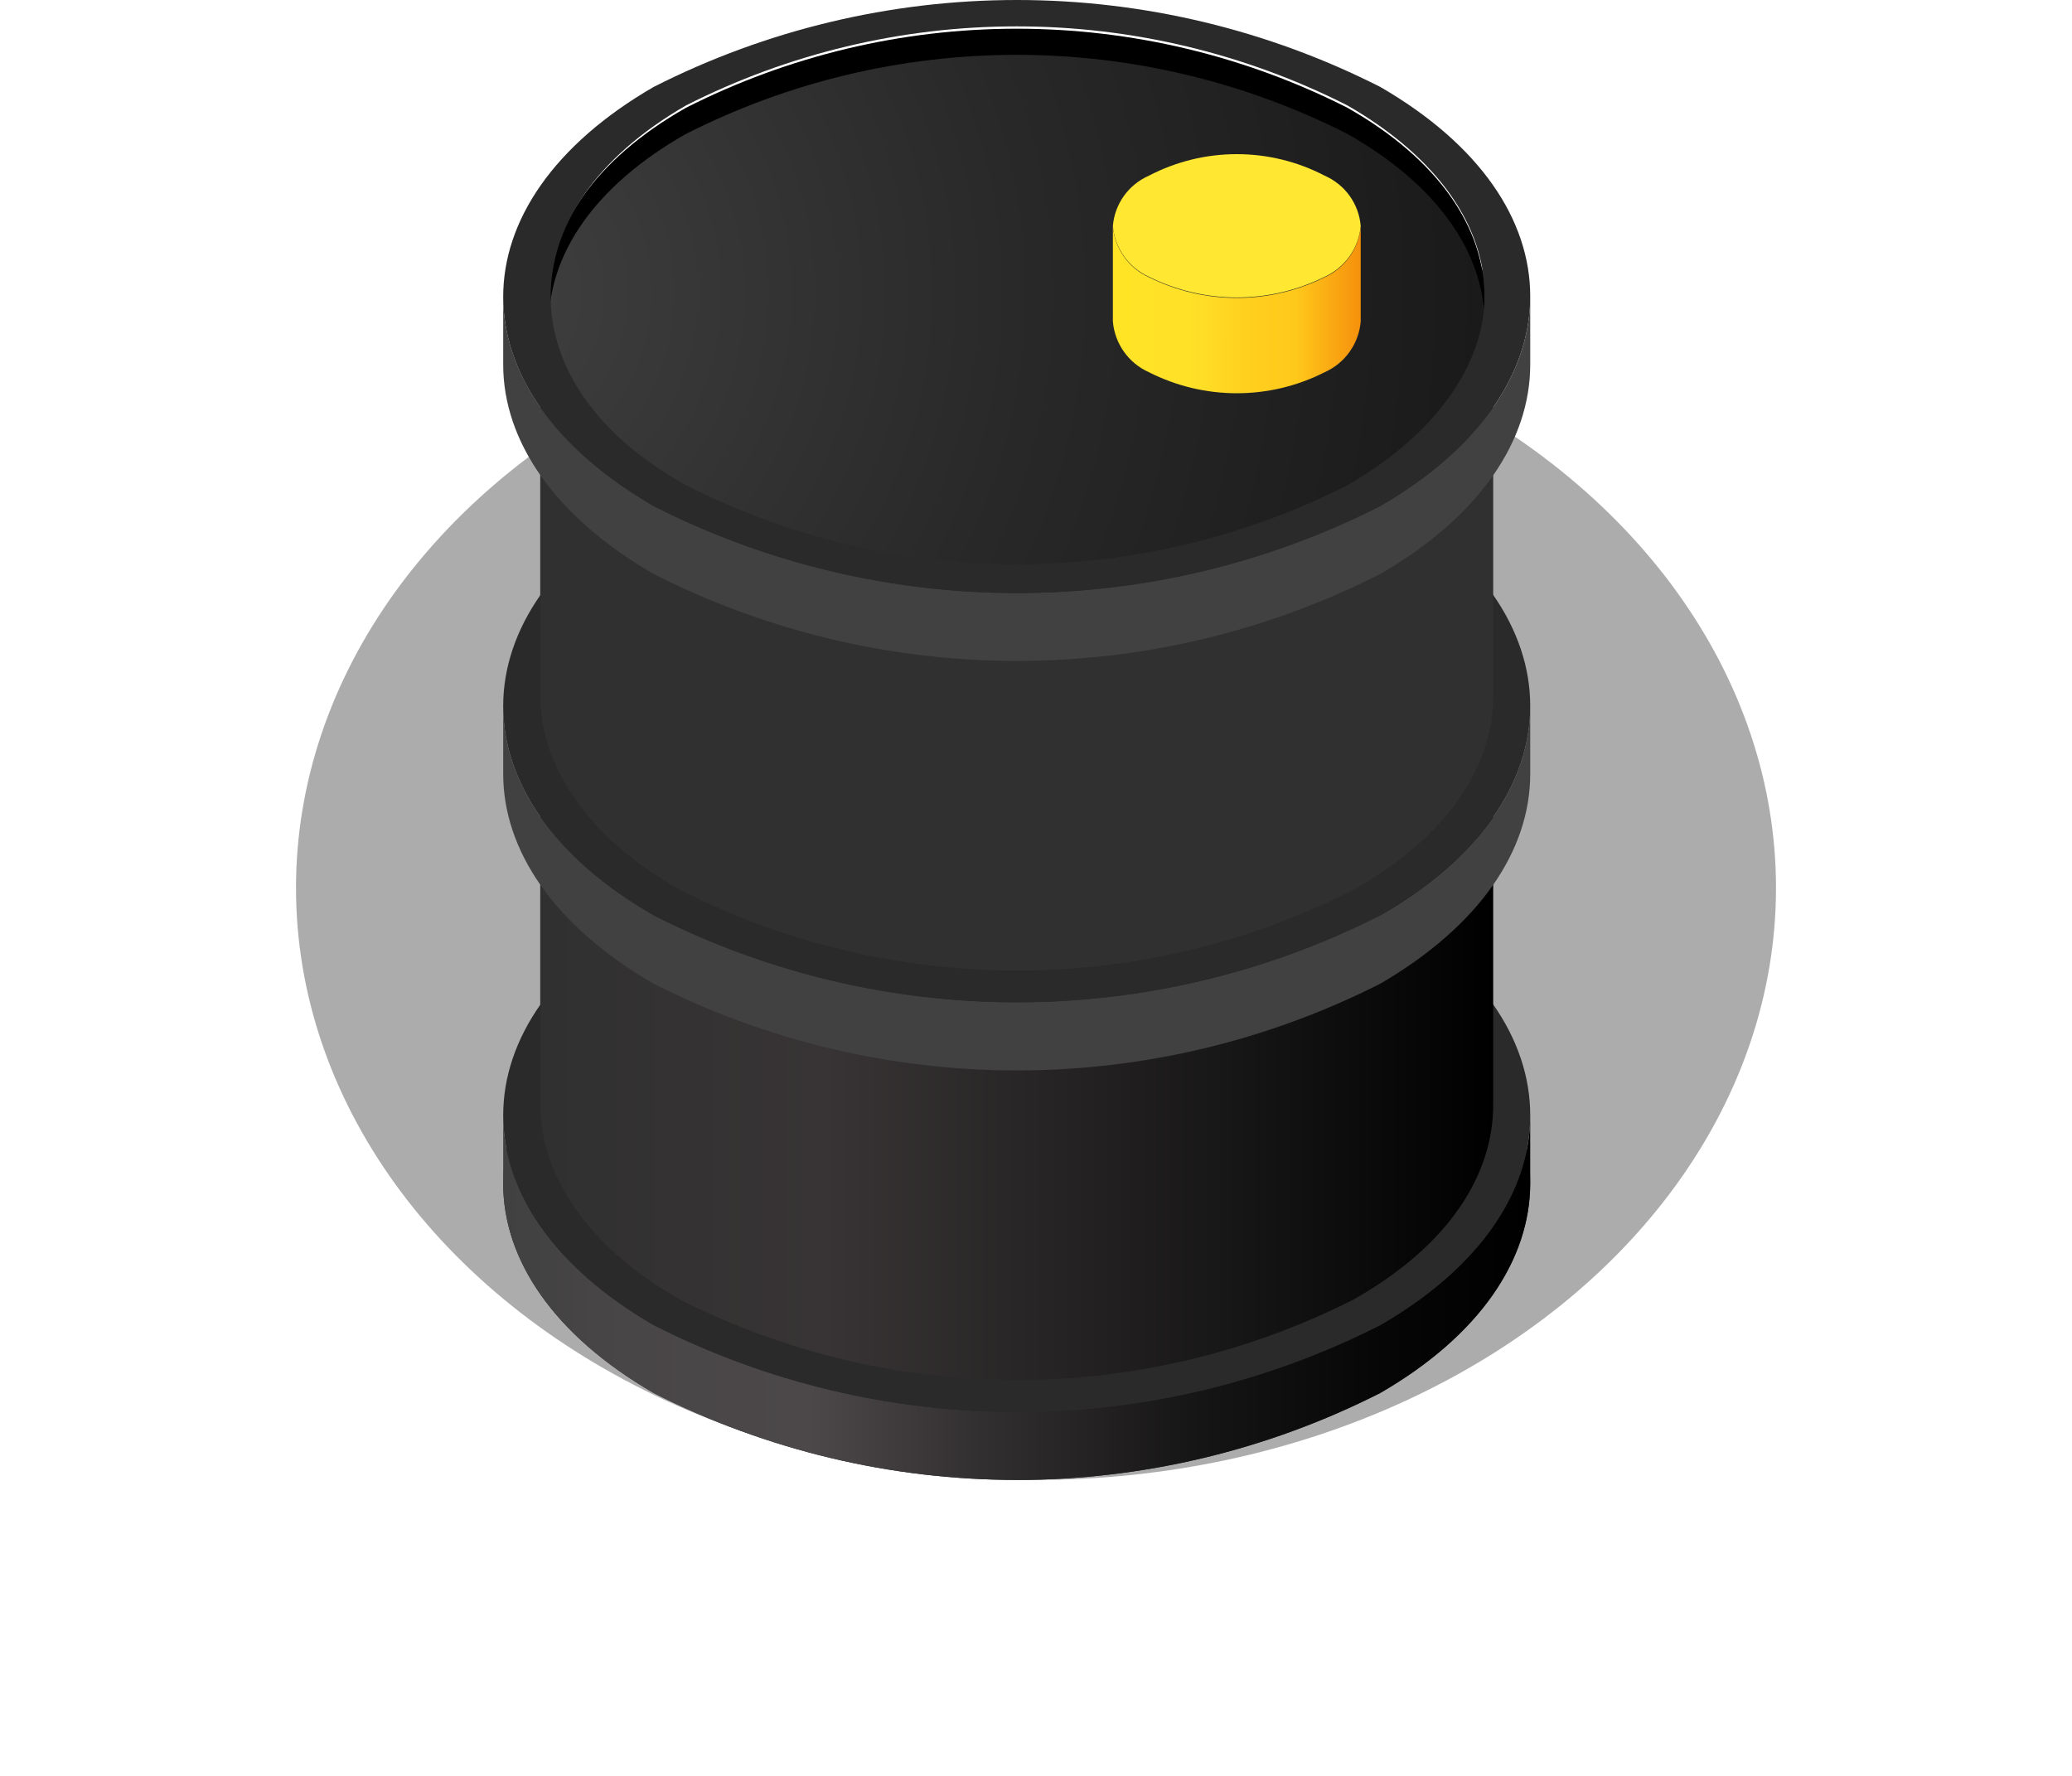
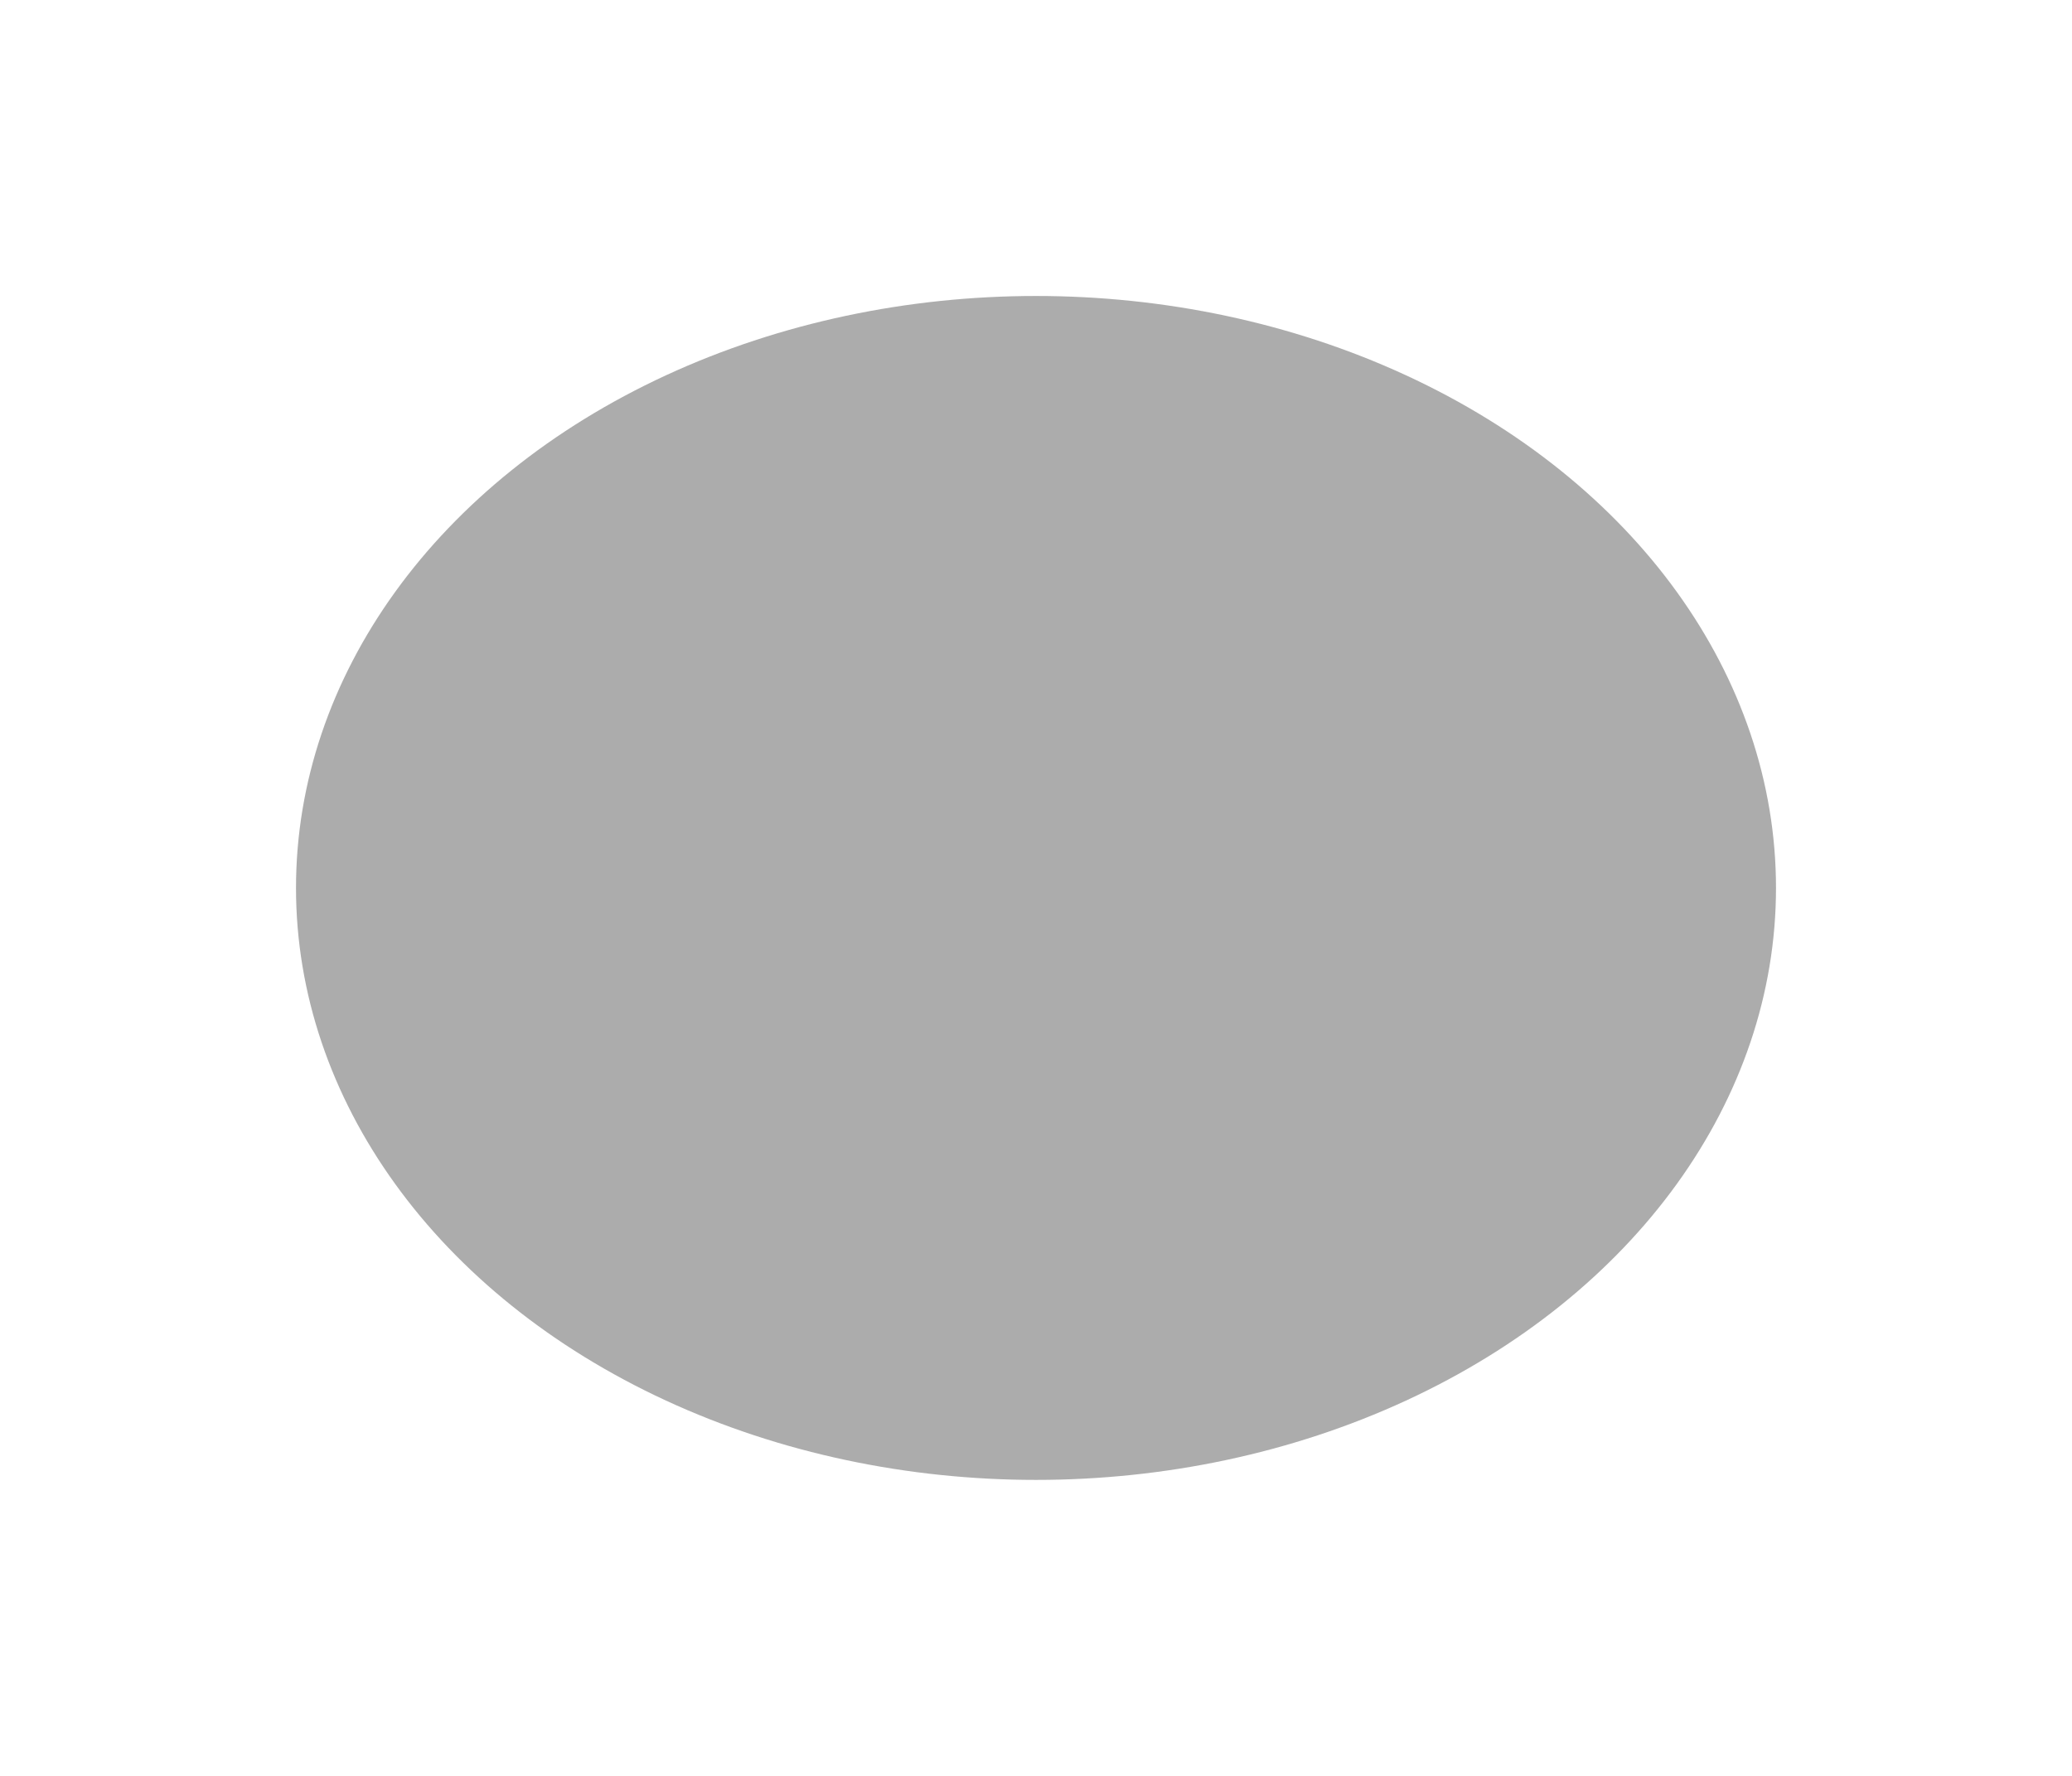
<svg xmlns="http://www.w3.org/2000/svg" width="70" height="60" viewBox="0 0 70 60" fill="none">
  <g opacity="0.4" filter="url(#filter0_f)">
    <ellipse cx="35" cy="30" rx="25" ry="20" fill="#303030" />
  </g>
  <g clip-path="url(#clip0)">
    <path d="M46.628 32.9C42.825 30.97 38.621 29.964 34.356 29.964C30.092 29.964 25.888 30.97 22.085 32.9C18.7 34.857 17 37.424 17 39.99C17 42.557 18.7 45.108 22.085 47.065C25.888 48.995 30.092 50.001 34.356 50.001C38.621 50.001 42.825 48.995 46.628 47.065C50.013 45.108 51.697 42.541 51.697 39.974C51.697 37.408 50.013 34.857 46.628 32.9Z" fill="#2A2A2A" />
    <path d="M46.628 47.065C50.013 45.108 51.697 42.541 51.697 39.974V37.681C51.697 40.247 50.013 42.814 46.628 44.771C42.825 46.701 38.621 47.707 34.356 47.707C30.092 47.707 25.888 46.701 22.085 44.771C18.7 42.814 17 40.247 17 37.681V39.991C17 42.541 18.7 45.108 22.085 47.065C25.888 48.995 30.092 50.001 34.356 50.001C38.621 50.001 42.825 48.995 46.628 47.065Z" fill="url(#paint0_linear)" />
    <path d="M46.628 30.607C42.825 28.676 38.621 27.67 34.356 27.67C30.092 27.67 25.888 28.676 22.085 30.607C18.7 32.564 17 35.114 17 37.681C17 40.247 18.7 42.814 22.085 44.771C25.888 46.701 30.092 47.707 34.356 47.707C38.621 47.707 42.825 46.701 46.628 44.771C50.013 42.814 51.697 40.247 51.697 37.681C51.697 35.114 50.013 32.564 46.628 30.607Z" fill="#2A2A2A" />
-     <path d="M45.73 30.751C42.202 28.964 38.303 28.033 34.348 28.033C30.394 28.033 26.495 28.964 22.967 30.751C19.759 32.564 18.251 34.954 18.251 37.328C18.251 39.702 19.855 42.14 22.967 43.905C26.495 45.692 30.394 46.623 34.348 46.623C38.303 46.623 42.202 45.692 45.73 43.905C48.938 42.092 50.446 39.702 50.446 37.328C50.446 34.954 48.89 32.564 45.73 30.751Z" fill="#2A2A2A" />
    <path d="M45.73 43.904C48.938 42.092 50.446 39.702 50.446 37.328V24.912C50.446 27.302 48.842 29.724 45.73 31.489C42.202 33.276 38.303 34.207 34.348 34.207C30.394 34.207 26.495 33.276 22.967 31.489C19.823 29.676 18.251 27.27 18.251 24.928V37.328C18.251 39.702 19.855 42.14 22.967 43.904C26.495 45.692 30.394 46.623 34.348 46.623C38.303 46.623 42.202 45.692 45.73 43.904Z" fill="url(#paint1_linear)" />
-     <path d="M46.628 33.237C50.013 31.264 51.697 28.714 51.697 26.147V23.853C51.697 26.42 50.013 28.986 46.628 30.927C42.825 32.858 38.621 33.864 34.356 33.864C30.092 33.864 25.888 32.858 22.085 30.927C18.7 28.986 17 26.42 17 23.853V26.147C17 28.714 18.7 31.28 22.085 33.237C25.889 35.163 30.093 36.166 34.356 36.166C38.62 36.166 42.824 35.163 46.628 33.237Z" fill="url(#paint2_linear)" />
-     <path d="M46.628 16.763C42.825 14.833 38.621 13.827 34.356 13.827C30.092 13.827 25.888 14.833 22.085 16.763C18.7 18.72 17 21.287 17 23.853C17 26.42 18.7 28.986 22.085 30.927C25.888 32.858 30.092 33.864 34.356 33.864C38.621 33.864 42.825 32.858 46.628 30.927C50.013 28.986 51.697 26.42 51.697 23.853C51.697 21.287 50.013 18.72 46.628 16.763Z" fill="#2A2A2A" />
    <path d="M45.73 16.923C42.204 15.129 38.304 14.193 34.348 14.193C30.392 14.193 26.493 15.129 22.967 16.923C19.759 18.736 18.251 21.11 18.251 23.5C18.251 25.89 19.855 28.312 22.967 30.061C26.493 31.856 30.392 32.791 34.348 32.791C38.304 32.791 42.204 31.856 45.73 30.061C48.938 28.248 50.446 25.874 50.446 23.5C50.446 21.126 48.89 18.736 45.73 16.923Z" fill="#2A2A2A" />
    <path d="M45.73 30.061C48.938 28.248 50.446 25.874 50.446 23.5V11.085C50.446 13.459 48.842 15.897 45.73 17.661C42.201 19.446 38.301 20.374 34.346 20.372C30.392 20.369 26.494 19.435 22.967 17.645C19.823 15.849 18.251 13.459 18.251 11.085V23.5C18.251 25.874 19.855 28.313 22.967 30.061C26.493 31.856 30.392 32.791 34.348 32.791C38.304 32.791 42.204 31.856 45.73 30.061Z" fill="url(#paint3_linear)" />
    <path d="M45.73 4.508C42.202 2.721 38.303 1.789 34.348 1.789C30.394 1.789 26.495 2.721 22.967 4.508C19.823 6.32 18.251 8.71 18.251 11.085C18.251 13.459 19.855 15.897 22.967 17.661C26.495 19.448 30.394 20.38 34.348 20.38C38.303 20.38 42.202 19.448 45.73 17.661C48.938 15.849 50.446 13.459 50.446 11.085C50.446 8.71 48.89 6.32 45.73 4.508Z" fill="#2A2A2A" />
    <path d="M45.521 16.474C51.697 12.913 51.697 7.138 45.521 3.641C42.058 1.885 38.231 0.97 34.348 0.97C30.466 0.97 26.638 1.885 23.176 3.641C17 7.138 17 12.913 23.176 16.474C26.638 18.23 30.466 19.145 34.348 19.145C38.231 19.145 42.058 18.23 45.521 16.474Z" fill="url(#paint4_linear)" />
    <path d="M45.521 17.357C51.697 13.795 51.697 8.021 45.521 4.524C42.058 2.768 38.231 1.853 34.348 1.853C30.466 1.853 26.638 2.768 23.176 4.524C17 8.021 17 13.795 23.176 17.357C26.638 19.112 30.466 20.027 34.348 20.027C38.231 20.027 42.058 19.112 45.521 17.357Z" fill="url(#paint5_radial)" />
    <path d="M46.628 19.394C50.013 17.437 51.697 14.87 51.697 12.32V10.01C51.697 12.576 50.013 15.143 46.628 17.1C42.825 19.03 38.621 20.036 34.356 20.036C30.092 20.036 25.888 19.03 22.085 17.1C18.7 15.143 17 12.576 17 10.026V12.32C17 14.87 18.7 17.437 22.085 19.394C25.888 21.324 30.092 22.33 34.356 22.33C38.621 22.33 42.825 21.324 46.628 19.394Z" fill="url(#paint6_linear)" />
-     <path d="M46.628 17.1C50.013 15.143 51.697 12.577 51.697 10.01C51.697 7.443 50.013 4.893 46.628 2.936C42.825 1.006 38.621 -0 34.356 -0C30.092 -0 25.888 1.006 22.085 2.936C18.7 4.893 17 7.46 17 10.026C17 12.593 18.7 15.143 22.085 17.1C25.888 19.031 30.092 20.037 34.356 20.037C38.621 20.037 42.825 19.031 46.628 17.1ZM23.176 3.562C26.638 1.806 30.466 0.891 34.348 0.891C38.231 0.891 42.058 1.806 45.521 3.562C48.617 5.342 50.157 7.684 50.157 9.978C50.157 12.272 48.553 14.646 45.521 16.394C42.058 18.15 38.231 19.065 34.348 19.065C30.466 19.065 26.638 18.15 23.176 16.394C20.096 14.678 18.604 12.352 18.604 10.01C18.604 7.668 20.096 5.342 23.176 3.562Z" fill="#2A2A2A" />
    <path d="M44.751 9.16C43.831 8.693 42.815 8.45 41.783 8.45C40.752 8.45 39.736 8.693 38.816 9.16C38.479 9.308 38.188 9.544 37.973 9.843C37.759 10.142 37.629 10.493 37.597 10.86C37.628 11.229 37.757 11.583 37.972 11.885C38.186 12.187 38.478 12.426 38.816 12.576C39.736 13.043 40.752 13.286 41.783 13.286C42.815 13.286 43.831 13.043 44.751 12.576C45.089 12.426 45.381 12.187 45.595 11.885C45.81 11.583 45.939 11.229 45.97 10.86C45.938 10.493 45.808 10.142 45.593 9.843C45.379 9.544 45.088 9.308 44.751 9.16Z" fill="#2A2A2A" />
    <path d="M44.751 12.576C45.089 12.425 45.381 12.187 45.595 11.885C45.81 11.583 45.939 11.229 45.97 10.86V7.652C45.937 8.02 45.807 8.373 45.593 8.675C45.379 8.977 45.088 9.216 44.751 9.368C43.829 9.827 42.813 10.066 41.783 10.066C40.754 10.066 39.738 9.827 38.816 9.368C38.479 9.216 38.188 8.977 37.974 8.675C37.76 8.373 37.629 8.02 37.597 7.652V10.86C37.628 11.229 37.757 11.583 37.972 11.885C38.186 12.187 38.478 12.425 38.816 12.576C39.736 13.043 40.752 13.286 41.783 13.286C42.815 13.286 43.831 13.043 44.751 12.576Z" fill="url(#paint7_linear)" />
    <path d="M44.751 5.935C43.835 5.457 42.817 5.208 41.783 5.208C40.75 5.208 39.732 5.457 38.816 5.935C38.478 6.082 38.186 6.318 37.971 6.617C37.757 6.916 37.627 7.268 37.597 7.636C37.629 8.004 37.76 8.357 37.974 8.659C38.188 8.961 38.479 9.2 38.816 9.352C39.738 9.811 40.754 10.05 41.783 10.05C42.813 10.05 43.829 9.811 44.751 9.352C45.088 9.2 45.379 8.961 45.593 8.659C45.807 8.357 45.937 8.004 45.97 7.636C45.94 7.268 45.81 6.916 45.596 6.617C45.381 6.318 45.089 6.082 44.751 5.935Z" fill="#FFE732" />
  </g>
  <defs>
    <filter id="filter0_f" x="0" y="0" width="70" height="60" filterUnits="userSpaceOnUse" color-interpolation-filters="sRGB">
      <feFlood flood-opacity="0" result="BackgroundImageFix" />
      <feBlend mode="normal" in="SourceGraphic" in2="BackgroundImageFix" result="shape" />
      <feGaussianBlur stdDeviation="5" result="effect1_foregroundBlur" />
    </filter>
    <linearGradient id="paint0_linear" x1="51.678" y1="43.74" x2="16.967" y2="43.74" gradientUnits="userSpaceOnUse">
      <stop />
      <stop offset="0.14" stop-color="#060606" />
      <stop offset="0.33" stop-color="#171616" />
      <stop offset="0.54" stop-color="#333031" />
      <stop offset="0.7" stop-color="#4C4849" />
      <stop offset="0.88" stop-color="#494647" />
      <stop offset="1" stop-color="#414141" />
    </linearGradient>
    <linearGradient id="paint1_linear" x1="50.431" y1="35.666" x2="18.22" y2="35.666" gradientUnits="userSpaceOnUse">
      <stop />
      <stop offset="0.28" stop-color="#181717" />
      <stop offset="0.7" stop-color="#383435" />
      <stop offset="0.94" stop-color="#323131" />
      <stop offset="1" stop-color="#303030" />
    </linearGradient>
    <linearGradient id="paint2_linear" x1="-82879.6" y1="9188.19" x2="-82819.1" y2="9483.36" gradientUnits="userSpaceOnUse">
      <stop />
      <stop offset="0.14" stop-color="#060606" />
      <stop offset="0.33" stop-color="#171616" />
      <stop offset="0.54" stop-color="#333031" />
      <stop offset="0.7" stop-color="#4C4849" />
      <stop offset="0.88" stop-color="#494647" />
      <stop offset="1" stop-color="#414141" />
    </linearGradient>
    <linearGradient id="paint3_linear" x1="-77027.2" y1="16236.6" x2="-76857.2" y2="16673.3" gradientUnits="userSpaceOnUse">
      <stop />
      <stop offset="0.28" stop-color="#181717" />
      <stop offset="0.7" stop-color="#383435" />
      <stop offset="0.94" stop-color="#323131" />
      <stop offset="1" stop-color="#303030" />
    </linearGradient>
    <linearGradient id="paint4_linear" x1="49.205" y1="114.381" x2="671.9" y2="114.381" gradientUnits="userSpaceOnUse">
      <stop />
      <stop offset="0.14" stop-color="#060606" />
      <stop offset="0.33" stop-color="#171616" />
      <stop offset="0.54" stop-color="#333031" />
      <stop offset="0.7" stop-color="#4C4849" />
      <stop offset="0.88" stop-color="#494647" />
      <stop offset="1" stop-color="#414141" />
    </linearGradient>
    <radialGradient id="paint5_radial" cx="0" cy="0" r="1" gradientUnits="userSpaceOnUse" gradientTransform="translate(15.38 9.897) scale(46.808)">
      <stop stop-color="#414141" />
      <stop offset="0.42" stop-color="#282828" />
      <stop offset="0.74" stop-color="#1A1A1A" />
      <stop offset="1" />
    </radialGradient>
    <linearGradient id="paint6_linear" x1="-83138.8" y1="9233.23" x2="-83078.2" y2="9528.58" gradientUnits="userSpaceOnUse">
      <stop />
      <stop offset="0.14" stop-color="#060606" />
      <stop offset="0.33" stop-color="#171616" />
      <stop offset="0.54" stop-color="#333031" />
      <stop offset="0.7" stop-color="#4C4849" />
      <stop offset="0.88" stop-color="#494647" />
      <stop offset="1" stop-color="#414141" />
    </linearGradient>
    <linearGradient id="paint7_linear" x1="37.555" y1="10.358" x2="45.941" y2="10.365" gradientUnits="userSpaceOnUse">
      <stop stop-color="#FFE324" />
      <stop offset="0.03" stop-color="#FFE325" />
      <stop offset="0.3" stop-color="#FFE228" />
      <stop offset="0.33" stop-color="#FFE027" />
      <stop offset="0.56" stop-color="#FFCF1E" />
      <stop offset="0.74" stop-color="#FFC91B" />
      <stop offset="1" stop-color="#F6910C" />
    </linearGradient>
    <clipPath id="clip0">
-       <rect width="50" height="50" fill="white" transform="translate(10)" />
-     </clipPath>
+       </clipPath>
  </defs>
</svg>